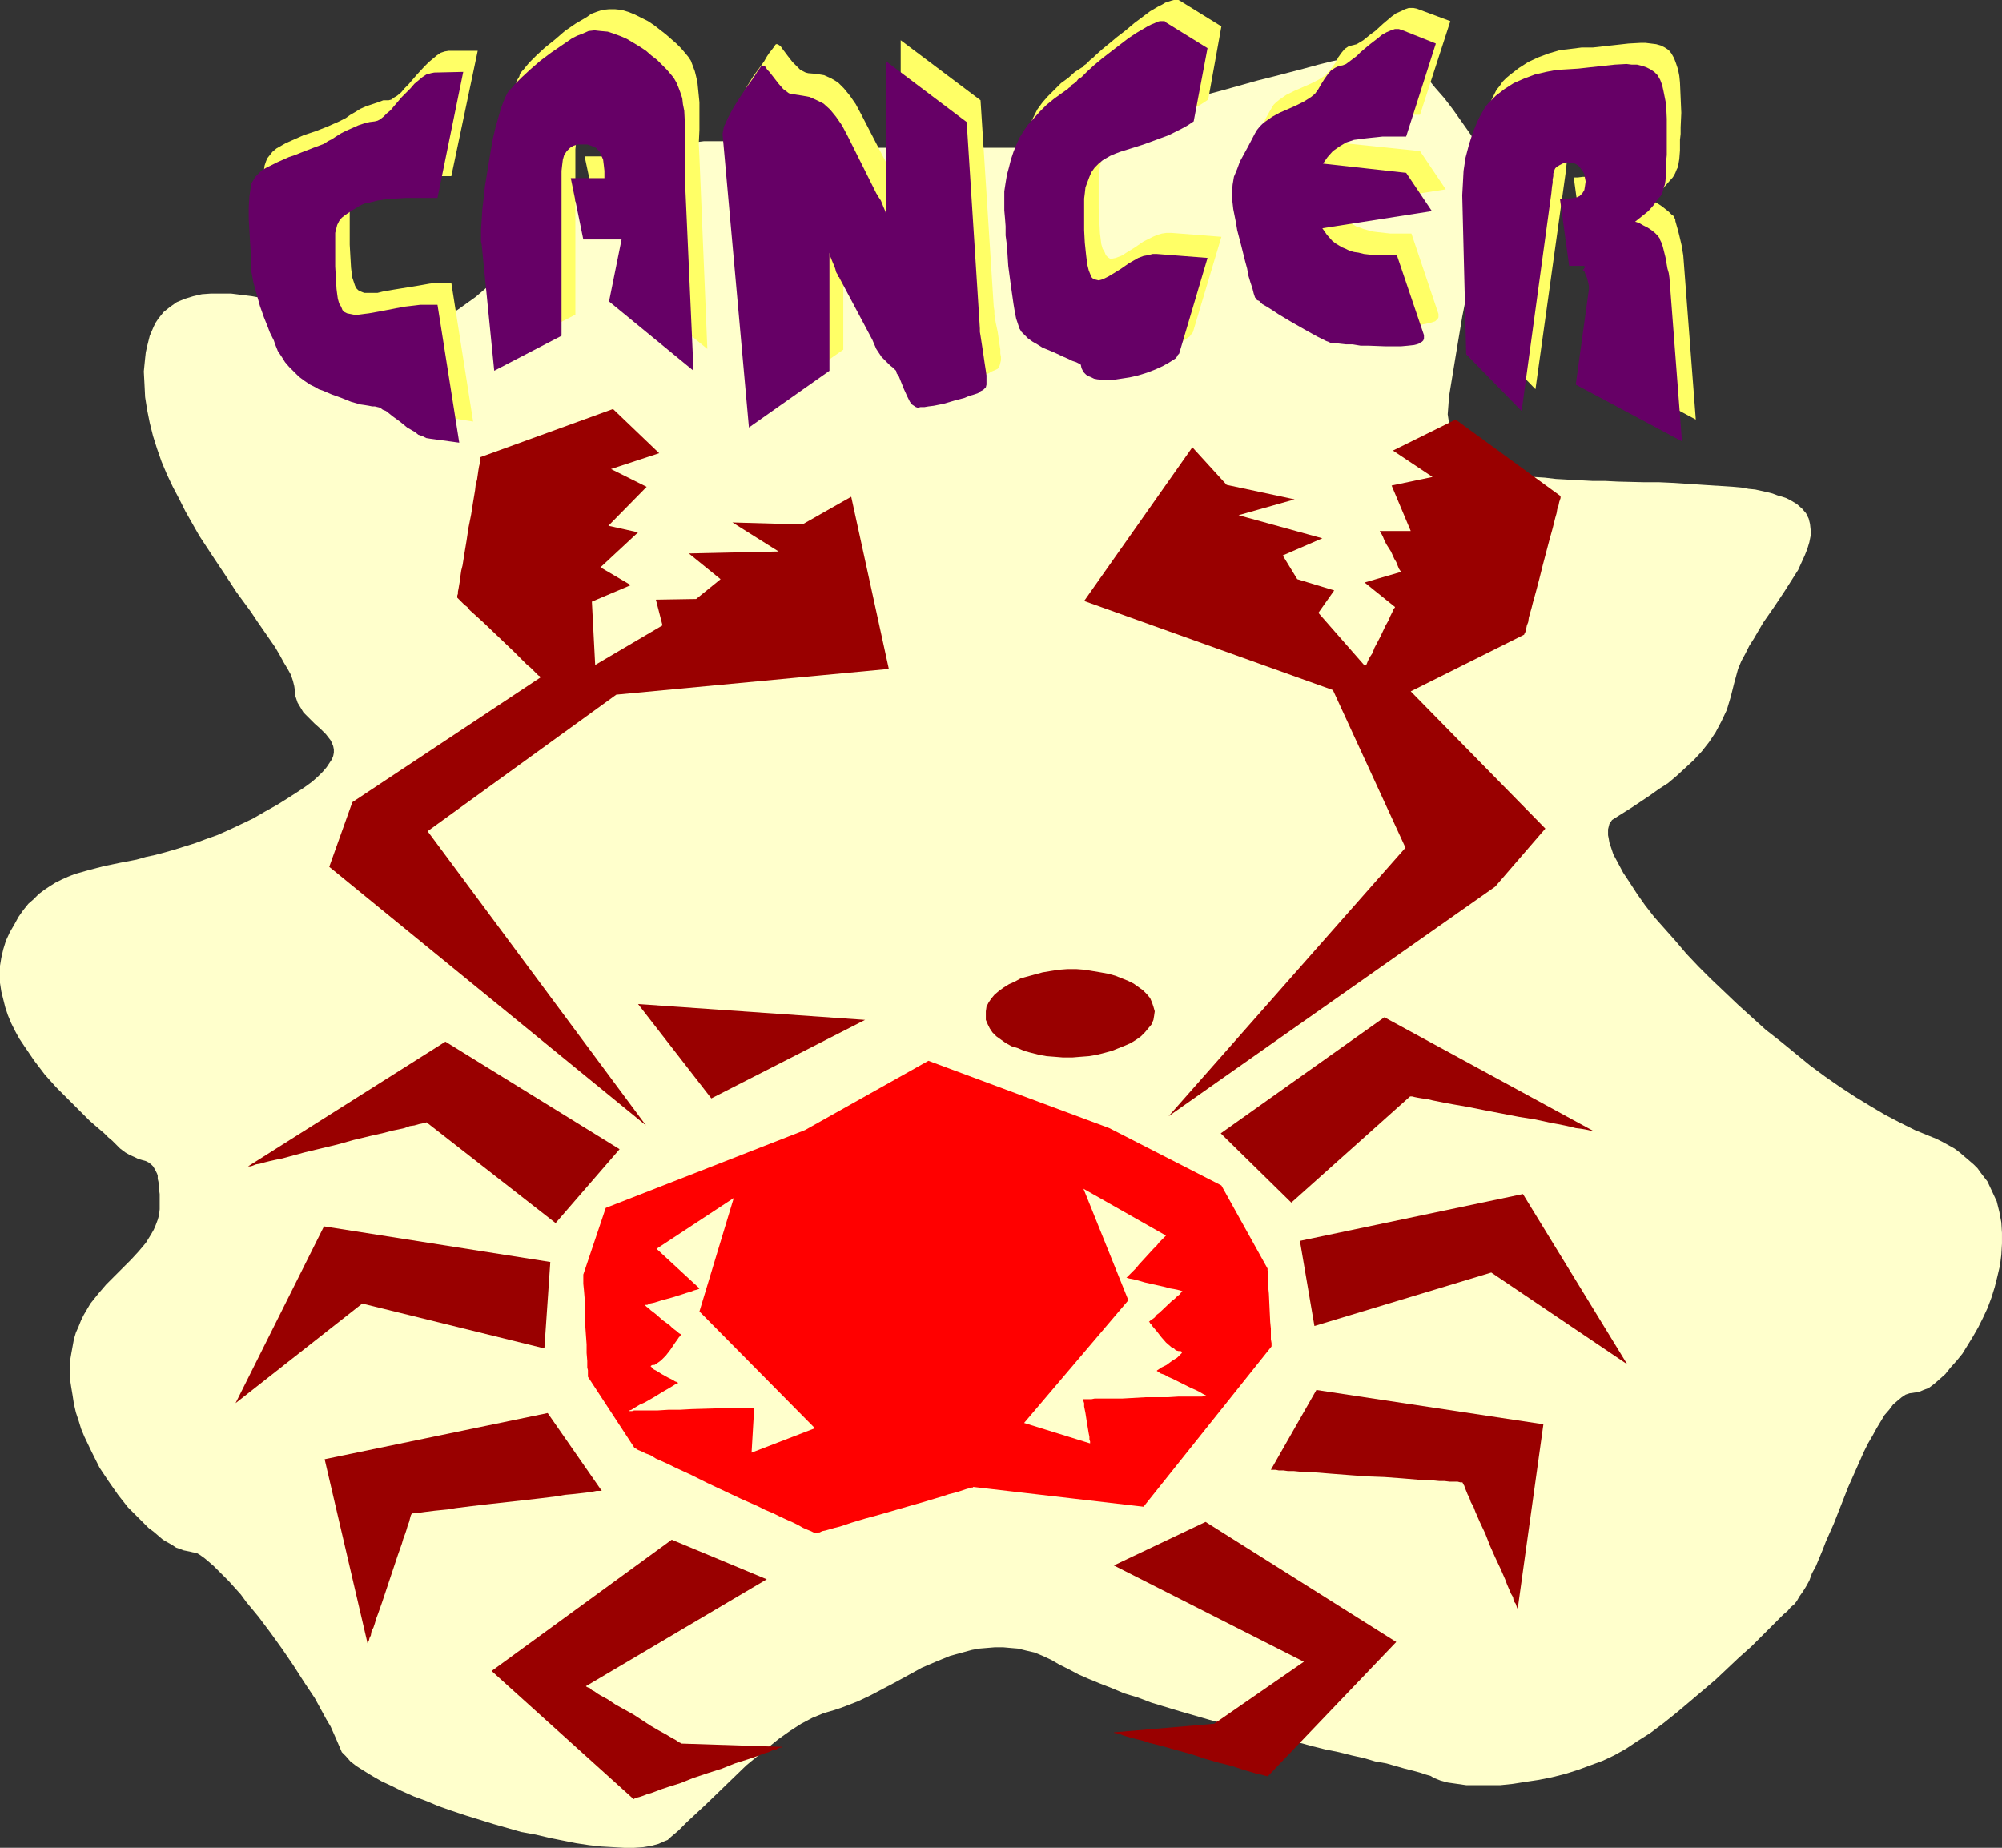
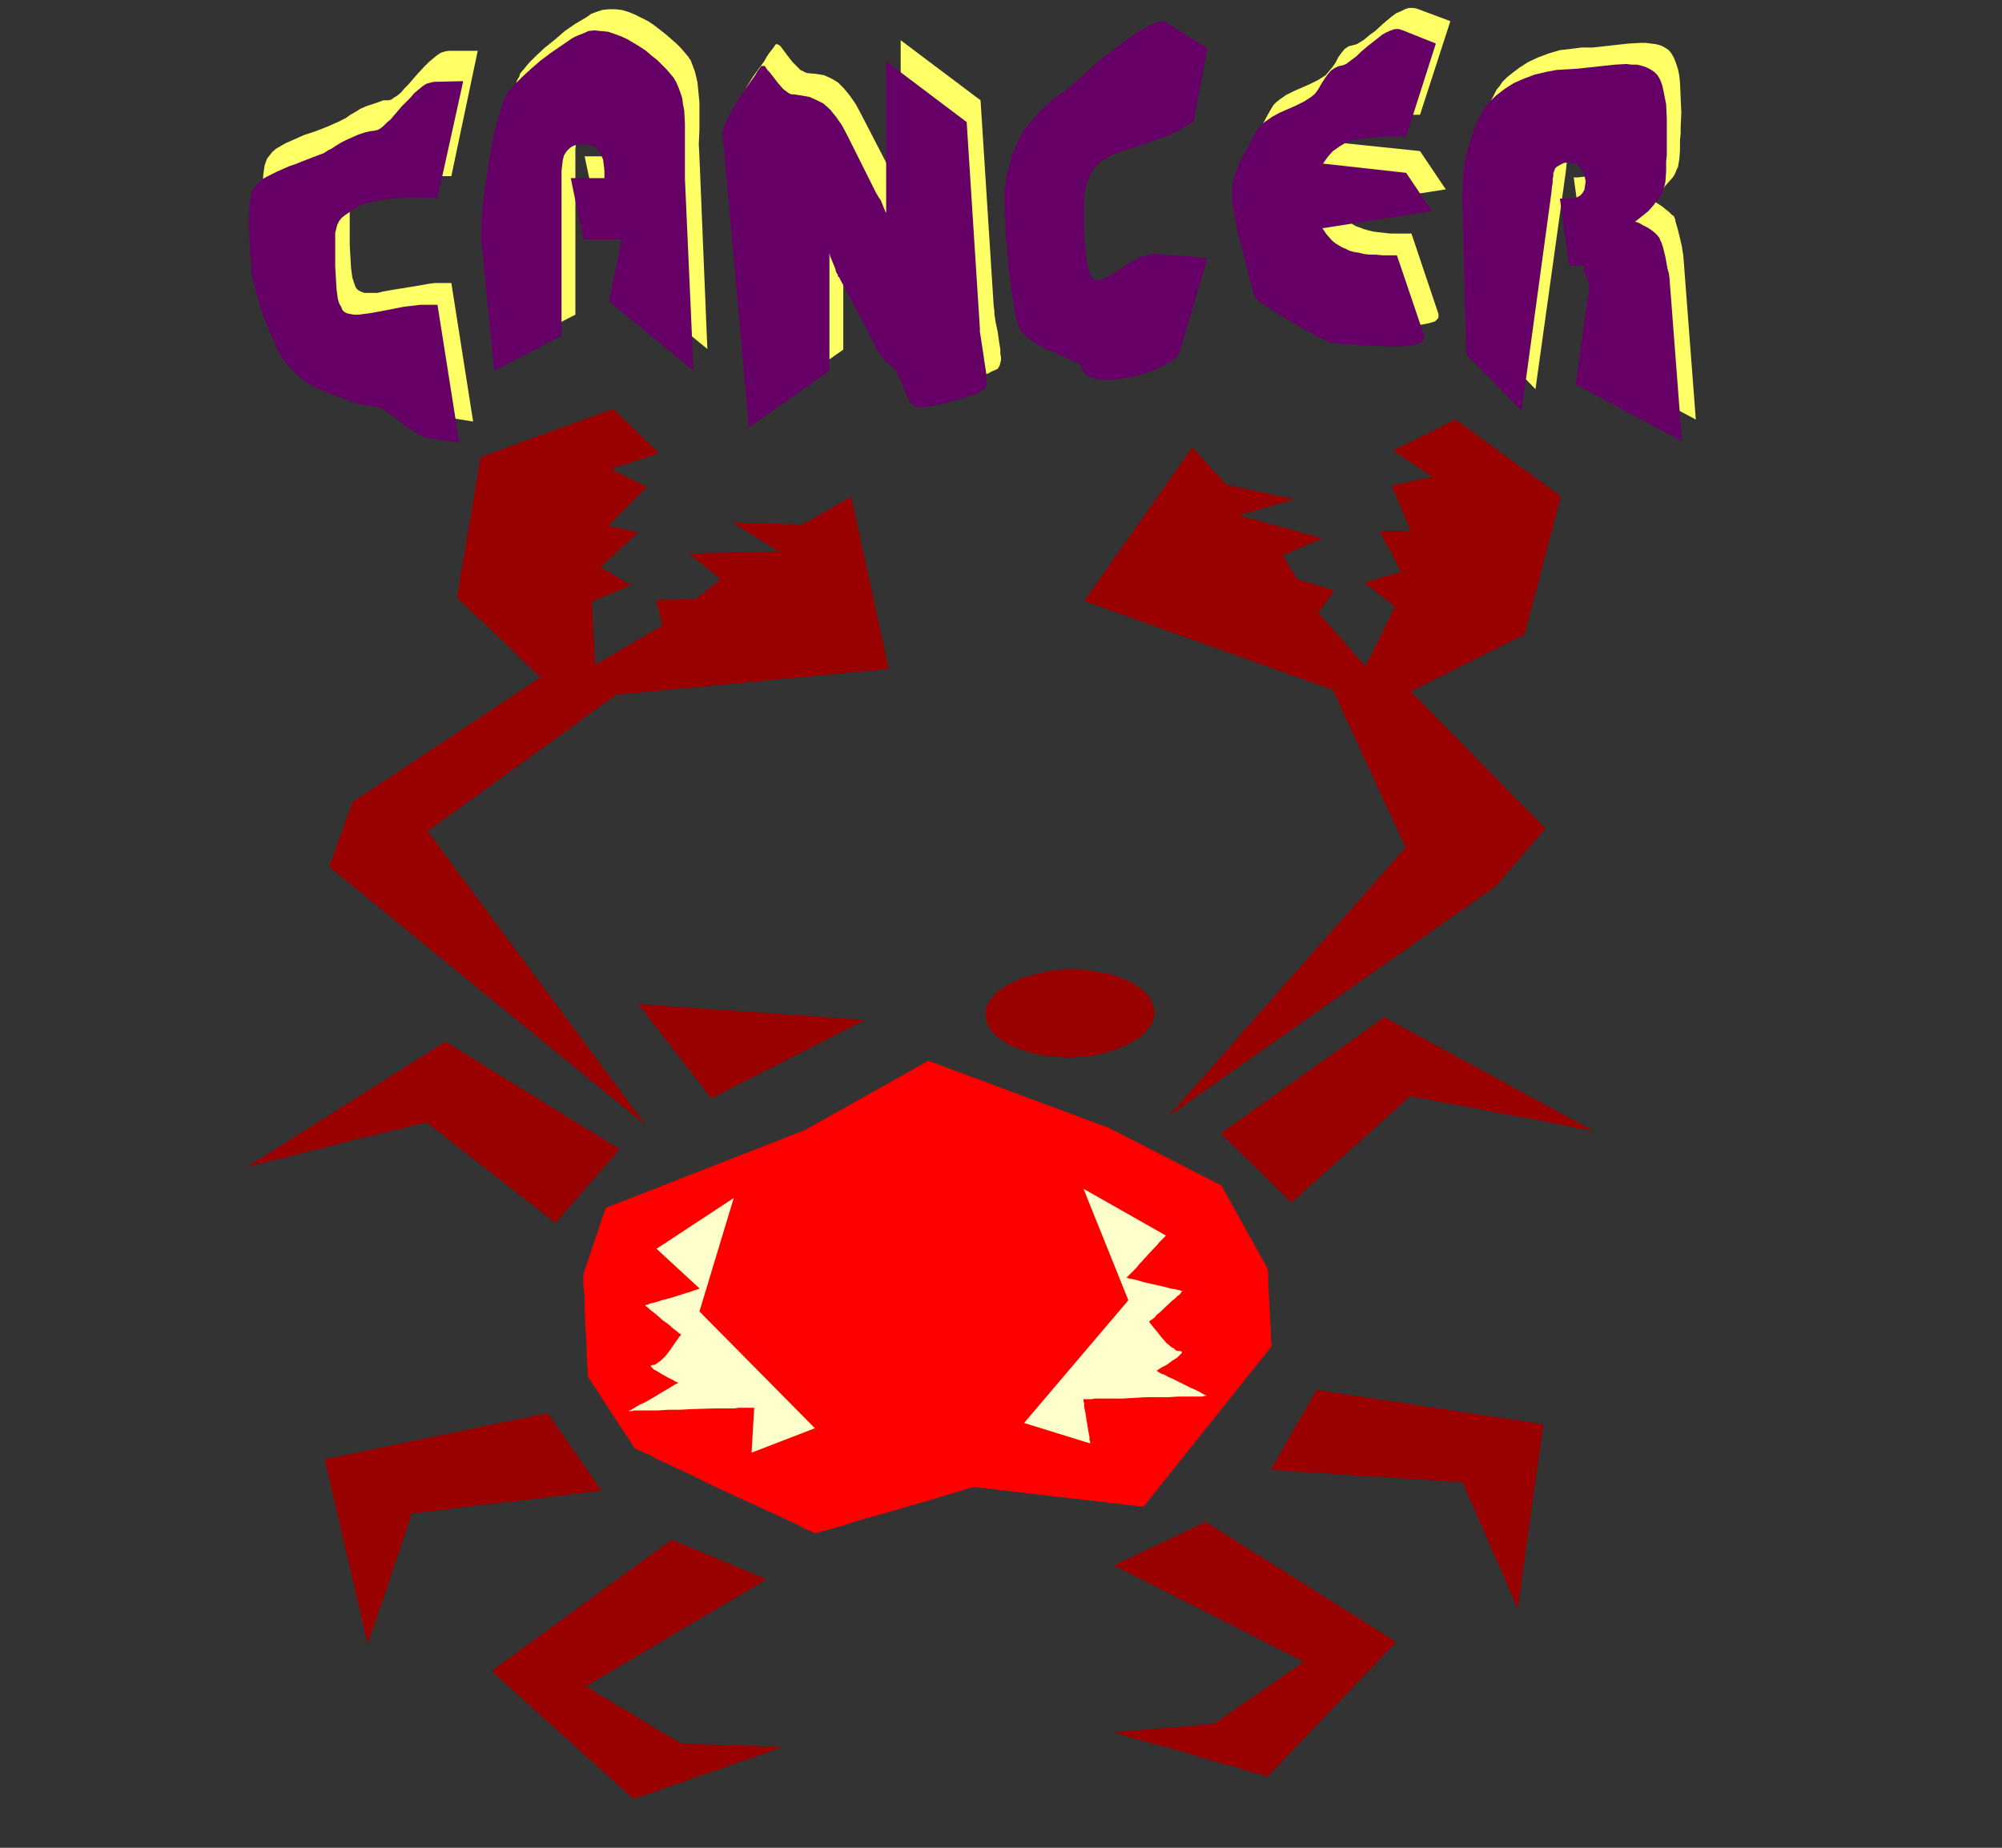
<svg xmlns="http://www.w3.org/2000/svg" xmlns:ns1="http://sodipodi.sourceforge.net/DTD/sodipodi-0.dtd" xmlns:ns2="http://www.inkscape.org/namespaces/inkscape" version="1.0" width="129.724mm" height="119.748mm" id="svg28" ns1:docname="Cancer 07.wmf">
  <rect width="100%" height="100%" fill="#333333" stroke="none" />
  <ns1:namedview id="namedview28" pagecolor="#ffffff" bordercolor="#000000" borderopacity="0.25" ns2:showpageshadow="2" ns2:pageopacity="0.0" ns2:pagecheckerboard="0" ns2:deskcolor="#d1d1d1" ns2:document-units="mm" />
  <defs id="defs1">
    <pattern id="WMFhbasepattern" patternUnits="userSpaceOnUse" width="6" height="6" x="0" y="0" />
  </defs>
-   <path style="fill:#ffffcc;fill-opacity:1;fill-rule:evenodd;stroke:none" d="m 248.379,36.194 h -43.955 -0.808 -0.808 -0.97 l -0.97,-0.162 -2.262,-0.162 -2.586,-0.162 -2.747,-0.162 -2.909,-0.323 -6.141,-0.323 -6.141,-0.323 h -2.909 -2.747 l -2.586,0.323 -2.262,0.162 -0.97,0.323 -0.97,0.162 -0.808,0.323 -0.808,0.323 -1.454,0.808 -1.616,0.808 -1.778,0.808 -1.778,0.969 -4.04,2.101 -4.04,2.424 -4.202,2.424 -3.878,2.585 -1.939,1.293 -1.616,1.293 -1.616,1.454 -1.454,1.293 -1.454,1.616 -1.454,1.616 -1.616,1.777 -1.616,1.777 -1.778,1.939 -1.939,1.939 -1.778,1.939 -2.101,1.939 -2.101,1.777 -2.262,1.939 -2.262,1.616 -2.262,1.616 -2.424,1.454 -2.586,1.293 -2.586,0.969 -2.747,0.808 -1.454,0.162 -1.778,0.162 -1.778,-0.162 -1.939,-0.162 -2.101,-0.323 -2.262,-0.485 -2.262,-0.485 -2.586,-0.646 -2.424,-0.646 -2.586,-0.808 -5.333,-1.454 -5.333,-1.454 -5.494,-1.131 -2.586,-0.485 -2.586,-0.323 -2.586,-0.323 h -2.424 -2.424 l -2.262,0.162 -2.101,0.485 -2.101,0.646 -1.939,0.808 -1.616,1.131 -1.616,1.293 -0.646,0.808 -0.646,0.808 -0.646,0.969 -0.485,0.969 -0.485,1.131 -0.485,1.131 -0.323,1.293 -0.323,1.293 -0.323,1.454 -0.162,1.454 -0.323,3.232 0.162,3.07 0.162,3.232 0.485,3.07 0.646,3.232 0.808,3.232 0.97,3.07 1.131,3.232 1.293,3.07 1.454,3.07 1.616,3.07 1.454,2.908 3.394,5.979 3.717,5.655 3.555,5.332 1.778,2.747 1.778,2.424 1.778,2.424 1.616,2.424 1.454,2.101 1.454,2.101 1.454,2.101 1.131,1.939 0.97,1.777 0.97,1.616 0.808,1.454 0.485,1.454 0.323,1.293 0.162,1.131 v 0.969 l 0.323,0.969 0.323,0.969 0.485,0.808 0.97,1.616 1.454,1.454 1.293,1.293 1.454,1.293 1.293,1.293 1.131,1.454 0.323,0.646 0.323,0.808 0.162,0.808 v 0.808 l -0.162,0.808 -0.323,0.808 -0.646,0.969 -0.646,0.969 -0.97,1.131 -1.131,1.131 -1.454,1.293 -1.778,1.293 -1.939,1.293 -2.262,1.454 -2.586,1.616 -1.454,0.808 -1.454,0.808 -3.07,1.777 -3.07,1.454 -2.747,1.293 -2.909,1.293 -2.747,0.969 -2.586,0.97 -2.586,0.808 -2.586,0.808 -2.262,0.646 -2.424,0.646 -2.262,0.485 -2.262,0.646 -4.202,0.808 -3.878,0.808 -3.717,0.969 -3.394,0.97 -1.616,0.646 -1.454,0.646 -1.616,0.808 -1.293,0.808 -1.454,0.969 -1.293,0.969 -1.293,1.293 -1.293,1.131 -1.293,1.616 -1.131,1.616 -0.97,1.777 -1.131,1.939 -0.97,2.101 -0.646,2.101 -0.485,2.101 L 0,236.556 v 2.101 2.101 l 0.323,2.101 0.485,1.939 0.485,1.939 0.646,1.939 0.808,1.939 0.97,1.939 0.97,1.777 1.293,1.939 2.424,3.555 2.586,3.393 2.747,3.07 2.909,2.908 2.747,2.747 2.586,2.585 1.293,1.131 1.131,0.969 1.131,0.969 0.97,0.969 0.97,0.808 0.646,0.646 1.293,1.293 1.293,0.97 1.131,0.646 1.131,0.485 0.97,0.485 1.778,0.485 0.646,0.323 0.646,0.485 0.485,0.485 0.485,0.808 0.485,0.969 0.162,0.485 v 0.808 l 0.162,0.646 0.162,0.969 v 0.969 l 0.162,1.131 v 1.131 1.293 1.293 l -0.162,1.454 -0.323,1.131 -0.485,1.293 -0.485,1.131 -0.646,1.131 -1.293,2.101 -1.778,2.101 -1.778,1.939 -1.939,1.939 -2.101,2.101 -2.101,2.101 -1.939,2.262 -1.939,2.424 -1.616,2.747 -0.646,1.293 -0.646,1.616 -0.646,1.454 -0.485,1.616 -0.323,1.777 -0.323,1.777 -0.323,1.939 v 2.101 2.101 l 0.323,2.101 0.323,1.939 0.323,2.101 0.485,2.101 0.646,1.939 0.646,2.101 0.808,1.939 1.778,3.716 1.939,3.878 2.262,3.393 2.262,3.232 2.424,3.07 2.586,2.585 2.424,2.424 1.293,0.969 1.131,0.969 1.131,0.969 1.131,0.646 1.131,0.646 0.97,0.646 0.97,0.323 0.808,0.323 0.808,0.162 0.808,0.162 0.646,0.162 0.97,0.162 0.808,0.485 1.131,0.808 0.97,0.808 1.293,1.131 1.131,1.131 1.293,1.293 1.293,1.293 1.454,1.616 1.454,1.616 1.293,1.777 3.07,3.716 2.909,3.878 2.909,4.04 2.747,4.04 2.586,4.04 2.586,3.878 0.97,1.777 0.97,1.777 0.97,1.777 0.97,1.616 0.646,1.454 0.646,1.454 0.485,1.131 0.485,1.131 0.485,1.131 0.97,0.969 1.131,1.293 1.454,1.131 1.778,1.131 2.101,1.293 2.262,1.293 2.424,1.131 2.586,1.293 2.909,1.293 3.07,1.131 3.07,1.293 3.232,1.131 3.394,1.131 6.787,2.101 6.787,1.939 3.555,0.646 3.394,0.808 3.232,0.646 3.232,0.646 3.232,0.485 2.909,0.323 2.909,0.162 2.747,0.162 h 2.424 l 2.262,-0.162 1.939,-0.323 1.778,-0.485 1.454,-0.646 0.808,-0.323 0.485,-0.485 2.101,-1.777 2.101,-2.101 2.262,-2.101 2.424,-2.262 4.848,-4.686 5.01,-4.847 2.747,-2.262 2.586,-2.101 2.586,-2.101 2.747,-1.939 2.747,-1.777 2.747,-1.454 2.747,-1.131 2.747,-0.808 1.454,-0.485 1.293,-0.485 2.909,-1.131 3.07,-1.454 3.07,-1.616 3.07,-1.616 3.232,-1.777 3.232,-1.777 3.394,-1.454 3.555,-1.454 3.555,-0.969 1.778,-0.485 1.778,-0.323 1.939,-0.162 1.939,-0.162 h 1.939 l 1.778,0.162 1.939,0.162 1.939,0.485 2.101,0.485 1.939,0.808 2.101,0.969 1.939,1.131 2.262,1.131 2.424,1.293 2.586,1.131 2.747,1.131 2.909,1.131 3.07,1.293 3.232,0.969 3.394,1.293 6.949,2.101 7.272,2.101 7.272,1.939 7.272,1.777 7.11,1.777 3.555,0.969 3.232,0.808 3.232,0.646 3.232,0.808 2.909,0.646 2.747,0.808 2.747,0.485 2.262,0.646 2.262,0.646 1.939,0.485 1.778,0.485 1.454,0.485 1.131,0.323 0.808,0.485 0.808,0.323 0.808,0.323 1.778,0.485 2.262,0.323 2.262,0.323 h 2.747 2.747 2.909 l 3.07,-0.323 3.07,-0.485 3.232,-0.485 3.232,-0.646 3.232,-0.808 3.07,-0.969 3.07,-1.131 3.07,-1.131 2.747,-1.293 1.454,-0.808 1.454,-0.808 2.909,-1.939 3.07,-1.939 3.232,-2.424 3.232,-2.585 3.07,-2.585 6.464,-5.494 2.909,-2.747 2.909,-2.747 2.909,-2.585 2.424,-2.424 2.424,-2.424 2.101,-2.101 0.97,-0.97 0.97,-0.808 0.808,-0.969 0.808,-0.646 0.646,-0.808 0.646,-1.131 0.808,-1.131 0.808,-1.293 0.808,-1.454 0.646,-1.777 0.97,-1.777 0.808,-1.939 0.808,-1.939 0.808,-2.101 1.939,-4.363 3.555,-9.049 1.939,-4.363 1.939,-4.363 0.97,-1.939 1.131,-1.939 0.97,-1.777 0.97,-1.616 0.97,-1.616 1.131,-1.293 0.97,-1.293 1.131,-0.969 0.97,-0.808 0.97,-0.646 0.97,-0.323 1.131,-0.162 1.131,-0.162 1.131,-0.485 1.293,-0.485 1.293,-0.969 1.293,-1.131 1.454,-1.293 1.293,-1.616 1.454,-1.616 1.454,-1.777 1.293,-2.101 1.293,-2.101 1.293,-2.262 1.131,-2.262 1.131,-2.424 0.97,-2.585 0.808,-2.585 0.646,-2.585 0.646,-2.747 0.323,-2.585 0.162,-2.747 v -2.585 l -0.162,-2.585 -0.485,-2.585 -0.646,-2.585 -1.131,-2.424 -1.131,-2.424 -1.616,-2.101 -0.808,-1.131 -0.97,-0.969 -2.262,-1.939 -1.131,-0.969 -1.293,-0.97 -1.454,-0.808 -1.454,-0.808 -1.616,-0.808 -1.616,-0.646 -3.555,-1.454 -3.555,-1.777 -3.717,-1.939 -3.555,-2.101 -3.717,-2.262 -3.717,-2.424 -3.717,-2.585 -3.717,-2.747 -3.555,-2.908 -3.555,-2.908 -3.717,-2.908 -3.394,-3.07 -3.394,-3.07 -3.394,-3.232 -3.232,-3.07 -3.07,-3.07 -2.909,-3.07 -2.747,-3.232 -2.586,-2.908 -2.586,-2.908 -2.262,-2.908 -1.939,-2.747 -1.778,-2.747 -1.616,-2.424 -1.293,-2.424 -1.131,-2.101 -0.323,-0.969 -0.323,-0.969 -0.323,-0.97 -0.162,-0.969 -0.162,-0.808 v -0.808 -0.646 l 0.162,-0.646 0.162,-0.646 0.323,-0.485 0.323,-0.485 0.485,-0.323 4.363,-2.747 4.363,-2.908 2.262,-1.616 2.262,-1.454 2.101,-1.777 2.101,-1.939 2.101,-1.939 1.939,-2.101 1.778,-2.262 1.616,-2.424 1.454,-2.747 1.293,-2.747 0.97,-3.232 0.808,-3.232 0.485,-1.777 0.485,-1.777 0.808,-1.939 0.97,-1.777 0.97,-1.939 1.131,-1.777 2.262,-3.878 2.586,-3.716 2.586,-3.878 2.262,-3.555 1.131,-1.777 0.808,-1.777 0.808,-1.777 0.646,-1.616 0.485,-1.616 0.323,-1.616 v -1.454 l -0.162,-1.454 -0.323,-1.293 -0.646,-1.293 -0.97,-1.131 -1.293,-1.131 -1.616,-0.969 -0.97,-0.485 -0.97,-0.323 -1.131,-0.323 -1.293,-0.485 -1.293,-0.323 -1.454,-0.323 -1.454,-0.323 -1.616,-0.162 -1.778,-0.323 -1.778,-0.162 -7.434,-0.485 -7.272,-0.485 -3.555,-0.162 h -3.555 l -6.626,-0.162 -3.232,-0.162 h -3.07 l -3.07,-0.162 -2.909,-0.162 -2.909,-0.162 -2.747,-0.323 -2.586,-0.162 -2.424,-0.323 -2.424,-0.323 -2.101,-0.485 -2.101,-0.646 -1.939,-0.485 -1.778,-0.808 -1.616,-0.808 -1.454,-0.969 -1.293,-0.969 -1.131,-1.293 -0.97,-1.293 -0.808,-1.454 -0.485,-1.616 -0.323,-1.777 -0.323,-2.101 0.162,-2.101 0.162,-2.262 1.616,-9.856 1.616,-9.695 0.97,-4.847 0.97,-4.524 0.808,-4.363 0.97,-4.04 0.808,-3.878 0.323,-1.777 0.485,-1.777 0.323,-1.616 0.323,-1.454 0.323,-1.293 0.323,-1.293 0.323,-1.131 0.162,-0.969 0.162,-0.969 0.162,-0.646 0.162,-0.646 0.162,-0.323 v -0.323 -0.162 0 l -0.162,-0.162 -0.323,-0.485 -0.323,-0.485 -0.323,-0.646 -0.646,-0.808 -0.485,-0.808 -0.646,-1.131 -0.808,-0.969 -0.646,-1.131 -1.778,-2.585 -1.939,-2.747 -1.939,-2.747 -2.101,-2.747 -2.262,-2.585 -2.101,-2.585 -2.101,-2.101 -0.97,-1.131 -0.97,-0.808 -0.97,-0.808 -0.97,-0.646 -0.808,-0.485 -0.808,-0.485 -0.808,-0.323 h -0.808 -0.323 -0.485 l -0.646,0.162 -0.808,0.162 -0.808,0.162 -0.808,0.162 -0.97,0.162 -1.131,0.162 -2.424,0.646 -2.747,0.646 -2.909,0.646 -3.232,0.808 -3.555,0.969 -3.717,0.969 -3.717,0.969 -3.878,0.969 -8.08,2.262 -8.403,2.262 -8.08,2.101 -4.04,1.131 -3.878,1.131 -3.717,0.969 -3.555,0.969 -3.394,0.969 -3.07,0.969 -2.909,0.808 -2.586,0.808 -1.293,0.162 -0.97,0.323 -0.97,0.323 -0.97,0.323 -0.808,0.162 -0.808,0.162 -0.646,0.323 -0.485,0.162 h -0.323 l -0.323,0.162 h -0.162 z" id="path1" />
  <path style="fill:#ffff66;fill-opacity:1;fill-rule:evenodd;stroke:none" d="m 362.63,81.437 -1.131,-38.941 0.162,-2.908 0.323,-3.07 0.485,-3.232 0.646,-3.07 0.97,-2.908 1.131,-2.747 0.646,-1.293 0.646,-1.293 0.808,-0.969 0.646,-0.969 0.97,-0.969 0.97,-0.808 2.101,-1.616 2.262,-1.454 2.424,-1.131 2.586,-0.969 2.747,-0.808 2.747,-0.323 2.586,-0.323 h 2.747 l 2.909,-0.323 2.909,-0.323 2.909,-0.323 2.909,-0.162 h 1.293 l 1.293,0.162 1.293,0.162 1.131,0.323 0.97,0.485 0.97,0.646 0.646,0.808 0.646,1.131 0.485,1.293 0.485,1.454 0.323,1.616 0.162,1.616 0.162,3.716 0.162,3.716 -0.162,3.555 v 1.616 l -0.162,1.454 v 1.454 1.131 l -0.162,2.101 -0.162,0.969 -0.162,0.969 -0.323,0.646 -0.323,0.808 -0.323,0.646 -0.323,0.485 -1.293,1.454 -1.293,1.454 -1.454,1.454 -1.778,1.131 1.131,0.323 1.131,0.646 0.97,0.646 0.808,0.646 0.808,0.646 0.646,0.646 0.646,0.485 0.162,0.485 0.162,0.323 v 0.323 l 0.323,1.131 0.323,1.131 0.323,1.293 0.646,2.747 0.162,1.131 0.162,0.969 3.07,40.234 -26.018,-13.896 3.394,-23.268 v -0.808 l -0.162,-0.646 -0.323,-1.454 -0.323,-0.646 -0.162,-0.485 -0.323,-0.323 -0.162,-0.323 v -0.162 l 0.162,-0.162 0.162,-0.162 0.162,-0.162 0.162,-0.162 -0.162,-0.162 h -0.323 -0.808 -2.909 l -2.262,-16.481 h 0.97 l 1.293,-0.162 h 1.131 l 0.97,-0.323 0.646,-0.162 0.485,-0.646 0.485,-0.808 0.323,-1.131 0.162,-1.131 -0.162,-0.808 -0.323,-0.808 -0.323,-0.808 -0.323,-0.646 -0.323,-0.485 -0.485,-0.162 -0.646,-0.485 -0.808,-0.323 h -1.131 l -0.97,0.162 -0.97,0.323 -0.808,0.646 -0.162,0.323 -0.162,0.323 -0.162,0.323 -0.162,0.646 v 0.646 l -0.162,0.808 -0.162,1.616 -0.162,1.616 -7.434,53.322 z" id="path2" />
  <path style="fill:#ffff66;fill-opacity:1;fill-rule:evenodd;stroke:none" d="m 347.763,28.115 h -4.04 v 0.162 h -1.616 -1.616 l -1.454,0.162 -1.454,0.162 -1.293,0.323 -1.131,0.162 -1.131,0.323 -0.808,0.323 -1.616,0.808 -1.616,1.293 -1.293,1.293 -1.131,1.777 20.2,2.101 6.302,9.372 -26.826,4.201 1.131,1.616 1.293,1.454 0.808,0.646 0.808,0.646 0.808,0.485 0.97,0.323 0.808,0.323 1.131,0.323 1.293,0.323 1.293,0.162 1.454,0.162 1.454,0.162 h 3.232 1.939 l 6.626,19.713 v 0.485 0.323 l -0.162,0.323 -0.323,0.323 -0.323,0.323 -0.485,0.162 -0.485,0.162 -0.646,0.162 -1.616,0.323 -1.616,0.162 h -1.778 -2.101 l -4.04,-0.162 -1.939,-0.162 -1.939,-0.162 -1.778,-0.162 -1.454,-0.162 h -1.131 l -0.485,-0.162 h -0.323 -0.323 l -0.485,-0.162 -0.485,-0.162 -0.97,-0.485 -1.293,-0.646 -1.454,-0.808 -1.616,-0.808 -3.232,-1.939 -3.232,-1.939 -1.454,-0.969 -1.454,-0.969 -0.97,-0.646 -0.97,-0.646 -0.323,-0.323 -0.323,-0.162 -0.162,-0.323 v -0.162 l -0.485,-0.969 -0.323,-1.293 -0.485,-1.454 -0.323,-1.616 -0.485,-1.777 -0.485,-1.777 -0.97,-3.878 -0.808,-3.716 -0.485,-1.939 -0.323,-1.616 -0.323,-1.616 -0.162,-1.454 -0.162,-1.293 v -1.131 l 0.162,-1.939 0.485,-2.101 0.646,-1.939 0.808,-1.777 0.97,-1.777 0.97,-1.777 0.808,-1.616 0.97,-1.777 0.485,-0.808 0.485,-0.808 0.646,-0.646 0.808,-0.646 1.616,-1.131 1.939,-0.969 4.04,-1.777 1.939,-0.969 1.778,-1.131 0.808,-0.969 0.808,-0.969 0.808,-1.131 0.646,-1.293 0.808,-1.131 0.808,-0.969 0.485,-0.323 0.485,-0.323 0.646,-0.162 0.646,-0.162 0.646,-0.162 0.808,-0.485 0.808,-0.485 1.778,-1.454 1.131,-0.808 1.939,-1.777 2.101,-1.777 1.131,-0.808 1.131,-0.485 0.97,-0.485 0.97,-0.323 h 1.131 l 0.808,0.162 8.242,3.07 z" id="path3" />
-   <path style="fill:#ffff66;fill-opacity:1;fill-rule:evenodd;stroke:none" d="m 295.889,24.399 -1.454,0.969 -1.616,0.969 -3.07,1.454 -3.07,1.131 -3.232,1.131 -2.909,0.969 -2.747,0.808 -1.293,0.485 -1.131,0.485 -0.97,0.485 -0.97,0.646 -0.97,0.969 -0.97,0.969 -0.646,0.969 -0.646,1.293 -0.485,1.131 -0.323,1.454 -0.162,1.293 -0.162,1.454 v 2.101 1.293 1.293 2.908 l 0.162,3.07 0.162,3.07 0.162,1.293 0.162,1.293 0.323,1.131 0.485,0.808 0.323,0.808 0.485,0.485 0.485,0.323 h 0.646 l 0.808,-0.162 0.808,-0.323 0.808,-0.323 0.97,-0.646 2.101,-1.293 2.101,-1.454 2.262,-1.131 1.131,-0.485 1.131,-0.323 1.131,-0.162 h 1.131 l 12.282,0.969 -6.949,23.268 -0.162,0.323 -0.323,0.323 -0.323,0.485 -0.485,0.323 -1.293,0.969 -1.454,0.646 -1.778,0.808 -1.939,0.808 -2.101,0.646 -2.101,0.485 -2.262,0.323 -1.939,0.323 h -1.939 l -1.778,-0.162 -0.808,-0.162 -0.808,-0.323 -0.646,-0.323 -0.485,-0.323 -0.485,-0.485 -0.485,-0.485 -0.162,-0.646 -0.162,-0.646 -0.162,-0.323 -0.485,-0.162 -0.646,-0.323 -0.808,-0.323 -0.97,-0.323 -1.131,-0.646 -2.586,-0.969 -2.586,-1.293 -1.293,-0.646 -1.131,-0.808 -1.131,-0.646 -0.808,-0.808 -0.808,-0.808 -0.485,-0.969 -0.162,-0.485 -0.323,-0.485 -0.323,-1.454 -0.323,-1.616 -0.323,-1.939 -0.485,-2.101 -0.162,-2.262 -0.646,-5.009 -0.485,-4.847 -0.162,-2.424 -0.162,-2.262 -0.162,-2.101 v -1.939 l -0.162,-1.454 V 43.466 l 0.162,-1.939 0.162,-1.939 0.485,-1.939 0.485,-1.939 0.485,-1.939 0.646,-1.939 0.646,-1.777 0.808,-1.616 0.808,-1.616 1.293,-1.777 1.293,-1.454 1.616,-1.616 1.616,-1.616 1.778,-1.293 1.616,-1.454 1.778,-1.131 h 0.162 l 0.162,-0.162 0.162,-0.323 0.485,-0.323 0.485,-0.485 0.485,-0.485 0.646,-0.485 0.646,-0.646 1.616,-1.454 1.778,-1.454 1.939,-1.616 2.101,-1.616 2.101,-1.777 1.939,-1.454 1.939,-1.454 1.939,-1.131 0.97,-0.485 0.808,-0.485 1.454,-0.485 L 287.486,0 h 0.646 0.485 l 0.323,0.162 10.181,6.302 z" id="path4" />
  <path style="fill:#ffff66;fill-opacity:1;fill-rule:evenodd;stroke:none" d="M 186.809,99.373 180.507,27.469 v -0.646 l 0.323,-0.969 0.323,-0.969 0.485,-1.293 0.646,-1.131 0.646,-1.293 1.616,-2.585 1.778,-2.424 0.808,-1.131 0.646,-1.131 0.646,-0.969 0.646,-0.808 0.485,-0.646 0.323,-0.485 0.162,-0.162 h 0.323 l 0.323,0.162 0.485,0.323 0.323,0.485 0.485,0.646 0.97,1.293 1.131,1.454 1.293,1.293 0.646,0.646 0.646,0.323 0.646,0.323 0.646,0.162 1.939,0.162 1.939,0.323 1.778,0.808 1.616,0.969 1.454,1.454 1.454,1.777 1.454,2.101 1.293,2.424 7.272,14.058 0.323,0.485 0.162,0.323 0.323,0.485 0.162,0.646 0.323,0.646 0.485,0.969 0.323,0.969 0.162,0.162 0.162,0.162 V 47.02 9.856 l 19.554,14.704 3.232,50.575 0.162,0.969 v 0.808 l 0.323,2.101 0.485,2.262 0.323,2.262 0.323,2.101 v 0.969 l 0.162,0.808 v 0.808 l -0.162,0.646 -0.162,0.646 -0.162,0.323 -0.323,0.485 -0.646,0.323 -0.808,0.323 -0.808,0.485 -1.131,0.323 -1.131,0.323 -2.586,0.808 -2.586,0.646 -2.586,0.485 -1.131,0.162 -0.97,0.162 h -0.97 l -0.808,0.162 -0.485,-0.162 -0.485,-0.162 -0.485,-0.485 -0.323,-0.646 -0.485,-0.646 -0.323,-0.646 -0.646,-1.616 -0.808,-1.777 -0.646,-1.616 -0.323,-0.646 -0.323,-0.646 -0.323,-0.485 -0.323,-0.323 -0.646,-0.485 -0.646,-0.485 -0.808,-0.808 -0.646,-0.808 -0.646,-0.969 -0.646,-0.969 -0.646,-1.131 -0.485,-1.131 -8.08,-15.35 v 0 0 l -0.162,-0.323 -0.162,-0.162 -0.162,-0.323 -0.162,-0.485 -0.162,-0.485 -0.162,-0.646 -0.808,-1.939 -0.323,-0.808 -0.323,-0.646 v 28.923 z" id="path5" />
  <path style="fill:#ffff66;fill-opacity:1;fill-rule:evenodd;stroke:none" d="m 124.593,85.477 -3.232,-30.862 v -0.808 l -0.162,-0.808 v -2.101 l 0.162,-2.424 0.162,-2.585 0.323,-2.747 0.323,-2.908 0.97,-5.979 0.485,-2.908 0.485,-2.747 0.646,-2.747 0.646,-2.262 0.646,-2.262 0.646,-1.777 0.485,-0.808 0.162,-0.646 0.485,-0.646 0.323,-0.323 0.646,-0.808 0.808,-0.969 0.808,-0.808 0.97,-0.969 2.101,-1.939 2.424,-1.939 2.424,-2.101 2.586,-1.777 2.747,-1.616 1.131,-0.808 1.293,-0.485 1.454,-0.485 1.616,-0.162 h 1.454 l 1.616,0.162 1.616,0.485 1.616,0.646 1.616,0.808 1.616,0.808 1.454,0.969 1.454,1.131 1.454,1.131 1.293,1.131 1.293,1.131 1.131,1.131 0.97,1.131 0.808,0.969 0.646,0.969 0.485,1.293 0.485,1.293 0.323,1.293 0.323,1.454 0.162,1.616 0.323,3.232 v 6.786 l -0.162,3.393 0.162,3.232 1.939,47.02 -20.685,-16.966 3.07,-15.027 h -9.211 l -3.232,-15.189 h 8.403 v -1.777 l -0.162,-1.454 -0.323,-1.293 -0.323,-1.131 -0.646,-0.969 -0.808,-0.808 -0.97,-0.485 -1.131,-0.323 h -1.131 -1.131 l -0.97,0.323 -0.808,0.485 -0.808,0.808 -0.646,0.969 -0.485,1.131 -0.162,1.293 -0.162,1.454 v 40.557 z" id="path6" />
  <path style="fill:#ffff66;fill-opacity:1;fill-rule:evenodd;stroke:none" d="m 110.534,43.142 h -2.909 -2.262 l -4.848,0.162 -2.424,0.323 -2.262,0.162 -1.939,0.485 -0.808,0.323 -0.808,0.162 -0.646,0.323 -0.646,0.323 -0.97,0.646 -0.97,0.808 -0.97,0.485 -0.808,0.646 -0.646,0.808 -0.485,0.969 -0.162,0.646 -0.162,0.646 -0.162,0.808 v 0.808 1.939 1.293 4.04 l 0.162,2.908 0.162,2.747 0.162,1.293 0.162,1.131 0.323,0.969 0.323,0.969 0.323,0.646 0.485,0.485 0.646,0.323 0.808,0.323 h 0.97 1.131 1.131 l 1.293,-0.323 2.747,-0.485 5.979,-0.969 2.747,-0.485 1.293,-0.162 h 1.131 2.909 l 5.333,33.932 -6.949,-1.131 -0.97,-0.162 -0.97,-0.323 -0.97,-0.485 -0.808,-0.485 -1.939,-1.293 -1.778,-1.454 -1.778,-1.293 -1.778,-1.131 -0.646,-0.485 -0.808,-0.323 -0.646,-0.323 h -0.646 l -0.646,-0.162 H 93.728 L 92.758,93.879 91.789,93.718 89.526,93.071 84.678,91.294 82.578,90.324 81.608,90.001 80.8,89.678 79.992,89.193 79.507,88.87 78.053,87.901 76.76,86.931 75.467,85.8 74.336,84.669 73.366,83.376 72.397,82.084 71.589,80.629 70.781,79.014 l -0.323,-0.808 -0.485,-0.969 -0.485,-1.131 -0.485,-1.131 -0.97,-2.585 -0.97,-2.747 -0.808,-2.908 -0.646,-2.747 -0.485,-2.585 -0.162,-1.293 v -1.131 -1.131 l -0.162,-1.131 v -2.747 l -0.323,-5.655 -0.162,-2.747 0.162,-2.747 0.162,-1.131 0.162,-1.131 0.323,-0.969 0.323,-0.808 0.646,-0.808 0.646,-0.808 0.97,-0.808 1.131,-0.646 1.131,-0.646 1.454,-0.646 2.909,-1.293 2.909,-0.969 2.909,-1.131 1.454,-0.646 1.131,-0.485 0.97,-0.485 0.97,-0.485 1.131,-0.808 1.131,-0.646 1.293,-0.808 1.454,-0.646 1.454,-0.485 1.454,-0.485 1.293,-0.485 h 1.293 l 0.646,-0.162 0.646,-0.485 0.808,-0.485 0.97,-0.808 0.808,-0.969 0.97,-0.969 1.939,-2.262 1.939,-2.101 1.131,-1.131 0.97,-0.808 0.97,-0.808 0.97,-0.646 0.97,-0.323 0.97,-0.162 h 7.11 z" id="path7" />
  <path style="fill:#ff0000;fill-opacity:1;fill-rule:evenodd;stroke:none" d="m 197.152,276.79 -48.803,19.067 -5.494,16.32 v 0.646 0.485 1.131 l 0.162,1.616 0.162,1.939 v 2.101 l 0.162,4.686 0.323,4.524 v 2.101 l 0.162,1.939 v 1.616 l 0.162,0.646 v 0.485 0.485 0.646 l 11.312,17.289 v 0.162 l 0.485,0.162 0.485,0.323 0.808,0.323 0.97,0.485 1.293,0.485 1.293,0.808 1.454,0.646 1.778,0.808 1.616,0.808 1.778,0.808 2.101,0.969 3.878,1.939 8.242,3.878 4.04,1.777 1.939,0.969 1.939,0.808 1.616,0.808 1.778,0.808 1.454,0.646 1.293,0.646 1.131,0.646 1.131,0.485 0.808,0.323 0.646,0.323 0.323,0.162 h 0.162 0.162 l 0.323,-0.162 h 0.485 l 0.646,-0.323 0.808,-0.162 1.131,-0.323 1.131,-0.323 1.293,-0.323 1.454,-0.485 1.454,-0.485 3.232,-0.969 3.555,-0.969 7.272,-2.101 3.394,-0.969 3.232,-0.969 1.616,-0.485 1.454,-0.485 1.293,-0.323 1.131,-0.323 0.97,-0.323 0.97,-0.323 0.646,-0.162 0.485,-0.162 h 0.323 l 0.162,-0.162 41.693,4.847 31.35,-39.264 v -0.808 l -0.162,-0.969 v -1.131 -1.454 l -0.162,-1.616 -0.162,-3.393 -0.162,-3.555 -0.162,-1.616 v -1.454 -1.293 -0.808 l -0.162,-0.485 v -0.485 l -11.312,-20.359 -27.472,-14.058 -44.278,-16.481 z" id="path8" />
  <path style="fill:#990000;fill-opacity:1;fill-rule:evenodd;stroke:none" d="M 151.742,281.476 109.08,255.138 60.762,285.677 h 0.162 0.485 l 0.485,-0.162 0.808,-0.323 0.97,-0.162 1.131,-0.323 1.293,-0.323 1.454,-0.323 1.616,-0.323 1.778,-0.485 3.555,-0.969 4.04,-0.97 4.04,-0.969 4.04,-1.131 4.04,-0.969 3.555,-0.808 1.778,-0.485 1.616,-0.323 1.454,-0.323 1.293,-0.485 1.131,-0.162 1.131,-0.323 0.808,-0.162 0.485,-0.162 h 0.485 v -0.162 l 31.674,24.722 z" id="path9" />
-   <path style="fill:#990000;fill-opacity:1;fill-rule:evenodd;stroke:none" d="M 134.774,309.106 79.346,300.381 57.691,343.685 88.718,319.286 133.32,330.273 Z" id="path10" />
  <path style="fill:#990000;fill-opacity:1;fill-rule:evenodd;stroke:none" d="m 134.128,346.108 -54.621,11.311 10.504,45.081 h 0.162 v -0.323 l 0.162,-0.323 0.162,-0.646 0.323,-0.646 0.162,-0.969 0.485,-0.969 0.323,-0.969 0.323,-1.131 0.485,-1.293 0.97,-2.747 0.97,-2.908 0.97,-2.908 0.97,-2.908 0.97,-2.908 0.97,-2.747 0.323,-1.131 0.485,-1.293 0.323,-0.969 0.323,-1.131 0.323,-0.808 0.162,-0.646 0.162,-0.646 0.162,-0.485 0.162,-0.162 v -0.162 h 0.162 0.323 l 0.646,-0.162 h 0.808 l 1.131,-0.162 1.293,-0.162 1.293,-0.162 1.616,-0.162 1.616,-0.162 1.939,-0.323 3.878,-0.485 4.202,-0.485 4.363,-0.485 4.363,-0.485 4.202,-0.485 3.878,-0.485 1.778,-0.323 1.778,-0.162 1.454,-0.162 1.454,-0.162 1.293,-0.162 0.97,-0.162 0.808,-0.162 h 0.646 0.485 0.162 z" id="path11" />
  <path style="fill:#990000;fill-opacity:1;fill-rule:evenodd;stroke:none" d="m 164.509,377.132 -44.117,32.155 34.744,31.347 h 0.162 l 0.162,-0.162 0.485,-0.162 0.646,-0.162 0.97,-0.323 0.808,-0.323 1.131,-0.323 1.293,-0.485 1.293,-0.485 1.454,-0.485 3.07,-0.969 3.232,-1.293 3.394,-1.131 3.555,-1.131 3.232,-1.293 3.07,-0.969 1.454,-0.485 1.293,-0.485 1.293,-0.485 1.131,-0.323 0.97,-0.485 0.808,-0.162 0.646,-0.323 0.485,-0.162 h 0.323 l 0.162,-0.162 -24.886,-0.808 v -0.162 h -0.162 l -0.323,-0.162 -0.485,-0.323 -0.485,-0.323 -0.646,-0.323 -0.808,-0.485 -0.808,-0.485 -1.778,-0.969 -1.939,-1.131 -4.202,-2.747 -4.363,-2.424 -1.939,-1.293 -1.778,-0.969 -0.808,-0.485 -0.646,-0.485 -0.646,-0.323 -0.485,-0.485 -0.485,-0.162 -0.323,-0.162 -0.162,-0.162 v 0 l 44.278,-26.176 z" id="path12" />
  <path style="fill:#990000;fill-opacity:1;fill-rule:evenodd;stroke:none" d="m 298.96,277.598 40.077,-28.438 51.066,27.792 h -0.162 -0.323 l -0.646,-0.162 -0.808,-0.162 -0.97,-0.162 -1.293,-0.162 -1.293,-0.323 -1.454,-0.323 -1.616,-0.323 -1.778,-0.323 -3.717,-0.808 -4.04,-0.646 -4.202,-0.808 -4.202,-0.808 -4.04,-0.808 -3.717,-0.646 -1.778,-0.323 -1.616,-0.323 -1.616,-0.323 -1.293,-0.323 -1.293,-0.162 -0.97,-0.162 -0.808,-0.162 -0.646,-0.162 h -0.323 -0.162 l -29.088,26.015 z" id="path13" />
-   <path style="fill:#990000;fill-opacity:1;fill-rule:evenodd;stroke:none" d="m 318.352,303.936 54.621,-11.472 25.533,41.688 -33.29,-22.46 -43.309,13.088 z" id="path14" />
  <path style="fill:#990000;fill-opacity:1;fill-rule:evenodd;stroke:none" d="m 322.392,340.453 55.59,8.402 -6.302,45.243 v 0 l -0.162,-0.323 -0.162,-0.485 -0.162,-0.485 -0.485,-0.646 -0.162,-0.97 -0.485,-0.808 -0.485,-1.131 -0.485,-1.131 -0.485,-1.293 -1.131,-2.585 -1.293,-2.747 -1.293,-2.908 -1.131,-2.908 -1.293,-2.747 -1.131,-2.585 -0.485,-1.293 -0.646,-1.131 -0.323,-0.969 -0.485,-0.969 -0.323,-0.808 -0.323,-0.808 -0.162,-0.485 -0.323,-0.485 v -0.162 l -0.162,-0.162 h -0.485 l -0.646,-0.162 h -0.808 -1.131 l -1.293,-0.162 h -1.293 l -1.616,-0.162 -1.778,-0.162 h -1.778 l -3.878,-0.323 -4.363,-0.323 -4.363,-0.162 -4.363,-0.323 -4.202,-0.323 -4.04,-0.323 h -1.778 l -1.778,-0.162 -1.616,-0.162 h -1.454 l -1.131,-0.162 h -1.131 l -0.808,-0.162 h -0.646 -0.485 v 0 z" id="path15" />
  <path style="fill:#990000;fill-opacity:1;fill-rule:evenodd;stroke:none" d="m 295.243,372.769 46.702,29.408 -31.512,32.963 -0.162,-0.162 h -0.323 l -0.485,-0.162 -0.646,-0.162 -0.97,-0.162 -0.97,-0.323 -1.131,-0.323 -1.131,-0.323 -1.454,-0.485 -1.454,-0.485 -3.232,-0.808 -3.394,-0.969 -3.394,-1.131 -3.555,-0.97 -3.394,-0.969 -3.232,-0.808 -1.454,-0.485 -1.293,-0.323 -1.293,-0.323 -1.131,-0.323 -1.131,-0.323 -0.808,-0.323 -0.646,-0.162 -0.485,-0.162 h -0.323 l -0.162,-0.162 24.563,-2.101 21.978,-15.189 -46.541,-23.591 z" id="path16" />
  <path style="fill:#990000;fill-opacity:1;fill-rule:evenodd;stroke:none" d="m 156.267,245.928 17.938,23.106 37.653,-19.228 z" id="path17" />
  <path style="fill:#990000;fill-opacity:1;fill-rule:evenodd;stroke:none" d="m 261.469,237.364 h 2.101 l 2.101,0.162 1.939,0.323 1.939,0.323 1.778,0.323 1.778,0.485 1.616,0.646 1.616,0.646 1.293,0.646 1.131,0.808 1.131,0.808 0.97,0.969 0.808,0.969 0.485,1.131 0.323,0.969 0.323,1.131 -0.162,1.131 -0.162,0.969 -0.485,1.131 -0.808,0.969 -0.808,0.969 -0.97,0.969 -1.131,0.808 -1.293,0.808 -1.454,0.646 -1.616,0.646 -1.616,0.646 -1.778,0.485 -1.939,0.485 -1.939,0.323 -2.101,0.162 -1.939,0.162 h -2.262 l -1.939,-0.162 -2.101,-0.162 -1.778,-0.323 -1.939,-0.485 -1.778,-0.485 -1.454,-0.646 -1.616,-0.485 -1.454,-0.808 -1.131,-0.808 -1.131,-0.808 -0.97,-0.969 -0.646,-0.969 -0.485,-0.969 -0.485,-1.131 v -0.969 -1.131 l 0.162,-1.131 0.485,-0.969 0.646,-0.97 0.808,-0.969 1.131,-0.969 1.131,-0.808 1.293,-0.808 1.454,-0.646 1.454,-0.808 1.778,-0.485 1.778,-0.485 1.778,-0.485 1.939,-0.323 2.101,-0.323 z" id="path18" />
  <path style="fill:#990000;fill-opacity:1;fill-rule:evenodd;stroke:none" d="m 158.206,275.659 -53.49,-72.066 46.218,-33.447 66.741,-6.302 -9.211,-42.173 -11.958,6.786 -17.13,-0.485 11.312,7.11 -21.978,0.485 7.757,6.302 -5.979,4.847 -9.858,0.162 1.616,6.302 -16.483,9.695 -0.808,-15.512 9.534,-4.04 -7.434,-4.363 9.211,-8.564 -7.272,-1.616 9.373,-9.533 -8.726,-4.363 11.797,-3.878 -11.312,-10.826 -32.482,11.795 v 0.162 0.323 l -0.162,0.323 v 0.808 l -0.162,0.646 -0.162,0.969 -0.162,1.131 -0.162,1.131 -0.323,1.131 -0.162,1.454 -0.485,2.908 -0.485,3.07 -0.646,3.232 -0.485,3.232 -0.485,2.908 -0.485,3.07 -0.323,1.293 -0.162,1.131 -0.162,1.293 -0.162,0.969 -0.162,0.969 -0.162,0.808 v 0.485 l -0.162,0.485 v 0.323 0.162 0 l 0.162,0.162 0.323,0.323 0.323,0.323 0.485,0.485 0.485,0.485 0.646,0.485 0.646,0.808 1.616,1.454 1.778,1.616 3.717,3.555 3.717,3.555 1.778,1.777 1.454,1.454 0.808,0.646 0.646,0.646 0.485,0.485 0.485,0.485 0.323,0.323 0.323,0.162 0.162,0.323 v 0 l -46.056,30.539 -5.656,15.835 z" id="path19" />
  <path style="fill:#990000;fill-opacity:1;fill-rule:evenodd;stroke:none" d="m 286.193,273.397 58.014,-65.764 -17.776,-38.618 -60.923,-21.814 26.502,-37.649 8.403,9.21 16.645,3.555 -13.736,3.878 20.523,5.655 -9.696,4.201 3.555,5.817 9.05,2.747 -3.878,5.494 11.474,13.088 v 0 -0.162 l 0.323,-0.323 0.323,-0.808 0.485,-0.969 0.646,-0.969 0.485,-1.293 1.454,-2.747 1.293,-2.747 0.646,-1.131 0.485,-1.131 0.485,-0.969 0.323,-0.808 0.323,-0.323 v -0.162 0 l -7.434,-5.979 v 0 l 8.888,-2.585 v -0.162 l -0.162,-0.162 -0.323,-0.485 -0.323,-0.808 -0.323,-0.808 -0.485,-0.808 -0.808,-1.777 -1.131,-1.777 -0.485,-0.969 -0.323,-0.808 -0.323,-0.646 -0.323,-0.485 -0.162,-0.323 v 0 h 7.595 l -4.686,-11.149 10.019,-2.101 -9.696,-6.463 15.352,-7.594 25.694,18.744 v 0.162 0.323 l -0.162,0.485 -0.162,0.485 -0.162,0.808 -0.323,0.97 -0.162,0.969 -0.323,1.131 -0.323,1.293 -0.323,1.293 -0.808,2.908 -0.808,3.07 -0.808,3.07 -0.808,3.232 -0.808,3.07 -0.808,2.908 -0.323,1.293 -0.323,1.131 -0.323,1.131 -0.162,1.131 -0.323,0.808 -0.162,0.808 -0.162,0.646 -0.162,0.485 -0.162,0.162 v 0.162 l -27.795,13.896 32.966,33.609 -12.282,14.219 z" id="path20" />
  <path style="fill:#ffffcc;fill-opacity:1;fill-rule:evenodd;stroke:none" d="m 179.699,293.433 -8.403,27.792 28.28,28.6 -15.514,5.979 0.646,-10.988 h -0.485 -0.323 -1.293 -0.808 -0.97 l -0.97,0.162 h -2.262 -2.586 l -5.656,0.162 -2.909,0.162 h -2.747 l -2.586,0.162 h -2.262 -0.97 -0.97 -1.616 l -0.485,0.162 h -0.808 l 0.162,-0.162 0.485,-0.162 0.485,-0.323 0.808,-0.485 0.808,-0.485 1.131,-0.485 2.262,-1.293 2.101,-1.293 1.131,-0.646 0.808,-0.485 0.808,-0.485 0.485,-0.323 0.485,-0.162 0.162,-0.162 h -0.162 l -0.162,-0.162 -0.485,-0.162 -0.485,-0.323 -1.293,-0.646 -1.454,-0.808 -1.293,-0.808 -0.646,-0.323 -0.323,-0.323 -0.323,-0.323 -0.162,-0.162 0.162,-0.162 0.323,-0.162 h 0.485 l 0.485,-0.323 0.485,-0.323 0.646,-0.485 1.131,-1.131 1.131,-1.454 0.97,-1.454 0.808,-1.131 0.323,-0.485 0.323,-0.323 0.162,-0.323 v 0 l -0.162,-0.162 -0.323,-0.162 -0.323,-0.323 -0.646,-0.485 -0.646,-0.485 -0.646,-0.646 -1.778,-1.293 -1.454,-1.293 -0.808,-0.646 -0.646,-0.485 -0.485,-0.485 -0.485,-0.323 -0.323,-0.323 v 0 -0.162 h 0.485 l 0.646,-0.323 0.808,-0.162 1.131,-0.323 0.97,-0.323 2.424,-0.646 2.586,-0.808 0.97,-0.323 1.131,-0.323 0.808,-0.323 0.646,-0.162 0.485,-0.162 0.162,-0.162 -10.504,-9.695 z" id="path21" />
  <path style="fill:#ffffcc;fill-opacity:1;fill-rule:evenodd;stroke:none" d="m 265.347,291.171 10.989,27.307 -25.533,30.054 16.16,5.009 v -0.162 -0.323 l -0.162,-0.485 v -0.646 l -0.162,-0.808 -0.162,-0.969 -0.323,-1.939 -0.323,-2.101 -0.162,-0.808 -0.162,-0.808 v -0.808 l -0.162,-0.485 v -0.485 0 h 1.939 l 0.808,-0.162 h 1.939 2.262 2.586 l 5.656,-0.323 h 2.747 2.747 l 2.586,-0.162 h 2.424 0.97 0.97 1.454 l 0.485,-0.162 h 0.808 -0.162 l -0.323,-0.162 -0.646,-0.323 -0.808,-0.485 -0.97,-0.485 -1.131,-0.485 -2.262,-1.131 -2.262,-1.131 -1.131,-0.485 -0.808,-0.485 -0.97,-0.323 -0.485,-0.323 -0.485,-0.323 h -0.162 0.162 l 0.162,-0.162 0.485,-0.323 0.485,-0.323 1.293,-0.646 1.293,-0.969 1.293,-0.808 0.485,-0.485 0.323,-0.323 0.323,-0.323 v -0.323 0 l -0.323,-0.162 h -0.485 l -0.646,-0.162 -0.485,-0.485 -0.646,-0.323 -1.293,-1.131 -1.131,-1.293 -1.131,-1.454 -0.97,-1.131 -0.323,-0.485 -0.323,-0.323 -0.162,-0.323 h -0.162 l 0.162,-0.162 0.162,-0.162 0.485,-0.323 0.646,-0.485 0.485,-0.646 0.646,-0.485 3.07,-2.908 0.646,-0.485 0.646,-0.646 0.646,-0.485 0.323,-0.485 0.162,-0.162 0.162,-0.162 h -0.162 l -0.485,-0.162 -0.646,-0.162 -0.808,-0.162 -0.97,-0.162 -1.131,-0.323 -5.01,-1.131 -1.131,-0.323 -1.131,-0.323 -0.808,-0.162 -0.808,-0.162 -0.485,-0.162 -0.162,-0.162 h 0.162 l 0.323,-0.323 0.485,-0.485 0.646,-0.646 0.808,-0.808 0.646,-0.808 1.778,-1.939 1.778,-1.939 0.808,-0.808 0.646,-0.808 0.646,-0.646 0.485,-0.485 0.323,-0.323 0.162,-0.162 z" id="path22" />
  <path style="fill:#660066;fill-opacity:1;fill-rule:evenodd;stroke:none" d="m 359.075,86.769 -0.97,-38.941 0.162,-2.908 0.162,-3.07 0.485,-3.232 0.808,-3.07 0.97,-3.07 1.131,-2.747 0.646,-1.293 0.646,-1.131 0.646,-1.131 0.808,-0.969 0.97,-0.969 0.808,-0.808 2.101,-1.616 2.262,-1.454 2.586,-1.131 2.586,-0.969 2.747,-0.646 2.586,-0.485 2.747,-0.162 2.586,-0.162 2.909,-0.323 5.979,-0.646 2.909,-0.162 1.293,0.162 h 1.293 l 1.293,0.323 0.97,0.323 0.97,0.485 0.97,0.646 0.808,0.808 0.646,1.131 0.485,1.293 0.323,1.454 0.323,1.616 0.323,1.616 0.162,3.555 v 3.716 3.555 1.616 l -0.162,1.616 v 1.293 1.131 l -0.162,2.262 -0.162,0.969 -0.323,0.808 -0.162,0.808 -0.323,0.808 -0.323,0.485 -0.485,0.485 -1.131,1.616 -1.293,1.454 -1.616,1.293 -1.616,1.293 0.97,0.323 1.131,0.646 0.97,0.485 0.97,0.646 0.808,0.646 0.646,0.646 0.485,0.646 0.162,0.485 0.162,0.323 0.162,0.323 0.323,0.969 0.323,1.293 0.323,1.293 0.485,2.747 0.323,1.131 0.162,1.131 3.07,40.072 -26.018,-13.896 3.232,-23.429 v -0.646 l -0.162,-0.808 -0.323,-1.293 -0.323,-0.646 -0.162,-0.485 -0.162,-0.485 -0.323,-0.162 v -0.162 l 0.162,-0.162 0.323,-0.485 h 0.162 l -0.162,-0.162 -0.323,-0.162 h -0.646 -2.909 l -2.262,-16.481 h 0.808 1.454 l 0.97,-0.162 0.97,-0.162 0.646,-0.323 0.646,-0.646 0.485,-0.808 0.162,-0.969 0.162,-1.131 -0.162,-0.808 -0.162,-0.969 -0.323,-0.646 -0.485,-0.646 -0.646,-0.808 -0.808,-0.485 -0.808,-0.162 -0.97,-0.162 -0.97,0.162 -0.97,0.485 -0.808,0.485 -0.323,0.323 -0.162,0.323 -0.162,0.485 -0.162,0.485 v 0.646 l -0.162,0.808 v 0.808 l -0.162,0.969 -0.162,1.616 -7.272,53.322 z" id="path23" />
  <path style="fill:#660066;fill-opacity:1;fill-rule:evenodd;stroke:none" d="m 344.369,33.447 h -4.04 -1.778 l -1.454,0.162 -1.616,0.162 -1.454,0.162 -1.131,0.162 -1.293,0.162 -0.97,0.323 -0.97,0.323 -1.616,0.969 -1.616,1.131 -1.293,1.454 -1.131,1.616 20.362,2.262 6.302,9.372 -26.826,4.201 1.131,1.616 1.293,1.454 0.808,0.646 0.808,0.485 0.808,0.485 0.808,0.323 0.97,0.485 1.131,0.323 1.131,0.162 1.293,0.323 1.454,0.162 h 1.454 l 1.616,0.162 h 1.778 v 0 h 1.778 l 6.626,19.551 v 0.485 0.323 l -0.162,0.485 -0.323,0.323 -0.323,0.162 -0.485,0.323 -0.485,0.162 -0.646,0.162 -1.454,0.162 -1.778,0.162 h -1.778 -1.939 l -4.202,-0.162 h -1.939 l -1.939,-0.323 h -1.616 l -1.454,-0.162 -1.293,-0.162 h -0.485 -0.323 -0.162 l -0.323,-0.162 -0.323,-0.162 -0.485,-0.162 -0.97,-0.485 -1.293,-0.646 -1.454,-0.808 -1.454,-0.808 -3.394,-1.939 -3.232,-1.939 -1.454,-0.969 -1.293,-0.808 -1.131,-0.646 -0.808,-0.808 -0.485,-0.162 -0.162,-0.323 -0.162,-0.162 -0.162,-0.162 -0.323,-0.969 -0.323,-1.293 -0.485,-1.454 -0.485,-1.616 -0.323,-1.777 -0.485,-1.777 -0.97,-3.878 -0.97,-3.716 -0.323,-1.939 -0.323,-1.616 -0.323,-1.616 -0.162,-1.454 -0.162,-1.293 v -1.131 l 0.162,-2.101 0.323,-1.939 0.808,-1.939 0.646,-1.777 1.939,-3.555 1.778,-3.393 0.485,-0.808 0.646,-0.808 0.646,-0.646 0.808,-0.646 1.616,-1.131 1.778,-0.969 4.04,-1.777 1.939,-0.969 1.778,-1.131 0.97,-0.808 0.808,-1.131 0.646,-1.131 0.808,-1.293 0.808,-1.131 0.808,-0.969 0.485,-0.323 0.485,-0.323 0.646,-0.323 0.485,-0.162 0.808,-0.162 0.808,-0.323 0.646,-0.485 1.939,-1.454 0.97,-0.969 2.101,-1.777 2.101,-1.616 0.97,-0.808 1.131,-0.646 1.131,-0.485 0.97,-0.323 h 0.97 l 0.97,0.323 8.08,3.232 z" id="path24" />
  <path style="fill:#660066;fill-opacity:1;fill-rule:evenodd;stroke:none" d="m 292.334,29.731 -1.454,0.969 -1.454,0.808 -3.232,1.616 -3.07,1.131 -3.07,1.131 -3.07,0.969 -2.586,0.808 -1.293,0.485 -1.131,0.485 -1.131,0.646 -0.808,0.485 -0.97,0.808 -0.97,0.969 -0.808,1.131 -0.485,1.131 -0.485,1.293 -0.485,1.293 -0.162,1.454 -0.162,1.293 v 7.756 l 0.162,3.07 0.323,3.07 0.162,1.293 0.162,1.131 0.323,1.293 0.323,0.808 0.323,0.808 0.485,0.485 0.646,0.162 0.646,0.162 0.646,-0.162 0.808,-0.323 0.97,-0.485 0.808,-0.485 2.101,-1.293 2.101,-1.454 2.262,-1.293 1.293,-0.485 0.97,-0.162 1.293,-0.323 h 0.97 l 12.443,0.969 -6.949,23.429 -0.323,0.323 -0.162,0.323 -0.323,0.485 -0.485,0.323 -1.293,0.808 -1.454,0.808 -1.778,0.808 -2.101,0.808 -2.101,0.646 -2.101,0.485 -2.101,0.323 -2.101,0.323 h -1.939 l -1.778,-0.162 -0.808,-0.162 -0.646,-0.323 -0.808,-0.323 -0.485,-0.323 -0.485,-0.485 -0.323,-0.485 -0.323,-0.646 -0.162,-0.808 -0.162,-0.162 -0.323,-0.162 -0.646,-0.323 -0.97,-0.323 -0.97,-0.485 -1.131,-0.485 -2.424,-1.131 -2.747,-1.131 -1.293,-0.808 -1.131,-0.646 -1.131,-0.808 -0.808,-0.808 -0.808,-0.808 -0.485,-0.808 -0.162,-0.485 -0.162,-0.485 -0.485,-1.454 -0.323,-1.616 -0.323,-1.939 -0.323,-2.262 -0.323,-2.262 -0.646,-4.847 -0.323,-5.009 -0.323,-2.424 v -2.262 l -0.162,-2.101 -0.162,-1.777 V 49.929 48.636 46.859 l 0.323,-2.101 0.323,-1.939 0.485,-1.777 0.485,-1.939 0.646,-1.939 0.646,-1.616 0.808,-1.777 0.97,-1.616 1.131,-1.616 1.454,-1.616 1.454,-1.616 1.616,-1.616 1.778,-1.454 1.778,-1.293 1.616,-1.131 0.162,-0.162 0.162,-0.162 0.323,-0.162 0.323,-0.485 0.485,-0.323 0.646,-0.485 0.485,-0.646 0.808,-0.485 1.454,-1.454 1.778,-1.616 1.939,-1.616 2.101,-1.616 2.101,-1.616 2.101,-1.616 1.939,-1.293 1.939,-1.131 0.808,-0.485 0.97,-0.485 0.808,-0.323 0.646,-0.323 0.646,-0.162 h 0.646 0.485 l 0.323,0.323 10.181,6.302 z" id="path25" />
  <path style="fill:#660066;fill-opacity:1;fill-rule:evenodd;stroke:none" d="m 183.416,104.705 -6.464,-71.904 0.162,-0.808 0.162,-0.969 0.485,-0.969 0.485,-1.131 1.293,-2.424 1.616,-2.585 1.616,-2.424 0.808,-1.131 0.808,-1.131 0.323,-0.485 0.323,-0.485 0.485,-0.808 0.485,-0.646 0.323,-0.485 0.162,-0.162 h 0.323 0.485 l 0.323,0.485 0.323,0.485 0.485,0.485 1.131,1.454 1.131,1.454 1.131,1.293 0.646,0.485 0.646,0.485 0.646,0.323 h 0.646 l 2.101,0.323 1.778,0.323 1.778,0.808 1.616,0.808 1.616,1.454 1.454,1.777 1.454,2.101 1.293,2.424 7.11,14.219 0.323,0.485 0.162,0.323 0.323,0.485 0.323,0.485 0.323,0.808 0.323,0.808 0.485,1.131 v 0.162 h 0.162 v 0.162 -37.164 l 19.715,14.866 3.232,50.575 v 0.808 l 0.162,0.969 0.323,2.101 0.323,2.101 0.323,2.262 0.323,2.101 0.162,1.131 v 0.808 0.808 0.646 l -0.162,0.646 -0.323,0.323 -0.323,0.323 -0.646,0.323 -0.646,0.485 -0.97,0.323 -1.131,0.323 -1.131,0.485 -2.424,0.646 -2.747,0.808 -2.424,0.485 -1.293,0.162 -0.97,0.162 h -0.97 l -0.646,0.162 -0.485,-0.162 -0.485,-0.323 -0.485,-0.323 -0.485,-0.646 -0.323,-0.646 -0.323,-0.646 -0.808,-1.777 -0.323,-0.808 -0.323,-0.808 -0.646,-1.616 -0.485,-0.646 -0.162,-0.646 -0.485,-0.485 -0.323,-0.323 -0.646,-0.485 -0.646,-0.646 -0.646,-0.646 -0.808,-0.808 -0.646,-0.969 -0.646,-0.969 -0.485,-1.131 -0.485,-1.131 -8.08,-15.189 v -0.162 h -0.162 l -0.162,-0.162 v -0.323 l -0.323,-0.485 -0.162,-0.323 -0.162,-0.646 -0.162,-0.485 -0.808,-1.939 -0.323,-0.808 -0.162,-0.808 v 28.923 z" id="path26" />
  <path style="fill:#660066;fill-opacity:1;fill-rule:evenodd;stroke:none" d="m 121.038,90.809 -3.07,-30.862 -0.162,-0.808 V 58.169 56.23 l 0.162,-2.424 0.162,-2.585 0.323,-2.747 0.323,-2.908 0.97,-5.979 0.485,-2.908 0.485,-2.747 0.646,-2.747 0.646,-2.262 0.646,-2.262 0.646,-1.777 0.323,-0.808 0.323,-0.646 0.323,-0.646 0.323,-0.485 0.646,-0.646 0.808,-0.969 0.808,-0.808 0.97,-0.969 2.101,-1.939 2.424,-2.101 2.586,-1.939 2.586,-1.777 2.586,-1.777 1.293,-0.646 1.293,-0.485 1.454,-0.646 1.454,-0.162 1.454,0.162 1.778,0.162 1.454,0.485 1.778,0.646 1.454,0.646 1.616,0.969 1.616,0.969 1.454,0.969 1.293,1.131 1.454,1.131 1.131,1.131 1.131,1.131 0.97,1.131 0.808,0.969 0.646,1.131 0.485,1.131 0.485,1.293 0.485,1.454 0.162,1.454 0.323,1.616 0.162,3.232 v 3.393 6.786 3.232 l 2.101,47.02 -20.685,-16.966 3.07,-15.189 h -9.373 l -3.07,-15.027 h 8.242 v -1.777 l -0.162,-1.454 -0.162,-1.293 -0.485,-1.131 -0.485,-0.969 -0.808,-0.808 -1.131,-0.485 -0.97,-0.323 h -1.131 -1.293 l -0.97,0.323 -0.808,0.485 -0.808,0.808 -0.323,0.485 -0.323,0.485 -0.323,1.131 -0.162,1.293 -0.162,1.454 v 40.395 z" id="path27" />
-   <path style="fill:#660066;fill-opacity:1;fill-rule:evenodd;stroke:none" d="m 107.141,48.475 h -2.909 -2.424 -2.424 l -2.424,0.162 -2.424,0.162 -2.101,0.323 -1.939,0.485 -0.97,0.162 -0.808,0.323 -0.646,0.323 -0.485,0.323 -1.131,0.646 -0.97,0.646 -0.97,0.646 -0.808,0.646 -0.646,0.808 -0.485,0.969 -0.323,1.293 -0.162,0.646 v 0.808 2.101 1.131 1.454 2.747 l 0.162,2.747 0.162,2.747 0.162,1.293 0.162,1.131 0.323,1.131 0.485,0.808 0.323,0.808 0.485,0.485 0.646,0.323 0.808,0.162 0.808,0.162 h 1.131 l 1.293,-0.162 1.293,-0.162 2.747,-0.485 5.818,-1.131 2.747,-0.323 1.293,-0.162 h 1.293 2.909 l 5.333,33.771 -7.11,-0.969 -0.97,-0.162 -0.97,-0.485 -0.97,-0.323 -0.808,-0.646 -1.939,-1.131 -1.778,-1.454 -1.778,-1.293 -1.616,-1.293 -0.808,-0.323 -0.646,-0.485 -0.646,-0.162 -0.646,-0.162 H 91.142 L 90.334,99.373 89.365,99.211 88.234,99.05 85.971,98.403 83.547,97.434 81.285,96.626 79.022,95.656 78.053,95.333 77.245,94.849 76.598,94.525 75.952,94.202 74.498,93.233 73.205,92.263 72.074,91.132 70.781,89.84 69.811,88.708 69.003,87.416 68.034,85.962 67.387,84.346 67.064,83.376 66.579,82.407 66.094,81.437 65.61,80.145 64.64,77.721 63.67,74.974 62.862,72.066 62.054,69.157 61.57,66.572 v -1.131 l -0.162,-1.293 v -0.969 -1.293 l -0.162,-2.585 -0.323,-5.655 v -2.908 l 0.162,-2.585 0.162,-1.131 0.162,-1.131 0.162,-0.969 0.485,-0.808 0.485,-0.808 0.808,-0.808 0.808,-0.808 1.131,-0.646 1.293,-0.646 1.293,-0.646 2.909,-1.293 1.454,-0.485 1.616,-0.646 2.909,-1.131 1.293,-0.485 1.293,-0.485 0.97,-0.646 0.97,-0.485 0.97,-0.646 1.293,-0.808 1.293,-0.646 1.454,-0.646 1.454,-0.646 1.454,-0.485 1.293,-0.323 1.293,-0.162 0.646,-0.162 0.646,-0.323 0.808,-0.646 0.808,-0.808 0.97,-0.808 0.808,-0.969 1.939,-2.262 2.101,-2.101 0.97,-1.131 0.97,-0.808 0.97,-0.808 0.97,-0.646 1.131,-0.323 0.808,-0.162 7.11,-0.162 z" id="path28" />
+   <path style="fill:#660066;fill-opacity:1;fill-rule:evenodd;stroke:none" d="m 107.141,48.475 h -2.909 -2.424 -2.424 l -2.424,0.162 -2.424,0.162 -2.101,0.323 -1.939,0.485 -0.97,0.162 -0.808,0.323 -0.646,0.323 -0.485,0.323 -1.131,0.646 -0.97,0.646 -0.97,0.646 -0.808,0.646 -0.646,0.808 -0.485,0.969 -0.323,1.293 -0.162,0.646 v 0.808 2.101 1.131 1.454 2.747 l 0.162,2.747 0.162,2.747 0.162,1.293 0.162,1.131 0.323,1.131 0.485,0.808 0.323,0.808 0.485,0.485 0.646,0.323 0.808,0.162 0.808,0.162 h 1.131 l 1.293,-0.162 1.293,-0.162 2.747,-0.485 5.818,-1.131 2.747,-0.323 1.293,-0.162 h 1.293 2.909 l 5.333,33.771 -7.11,-0.969 -0.97,-0.162 -0.97,-0.485 -0.97,-0.323 -0.808,-0.646 -1.939,-1.131 -1.778,-1.454 -1.778,-1.293 -1.616,-1.293 -0.808,-0.323 -0.646,-0.485 -0.646,-0.162 -0.646,-0.162 H 91.142 L 90.334,99.373 89.365,99.211 88.234,99.05 85.971,98.403 83.547,97.434 81.285,96.626 79.022,95.656 78.053,95.333 77.245,94.849 76.598,94.525 75.952,94.202 74.498,93.233 73.205,92.263 72.074,91.132 70.781,89.84 69.811,88.708 69.003,87.416 68.034,85.962 67.387,84.346 67.064,83.376 66.579,82.407 66.094,81.437 65.61,80.145 64.64,77.721 63.67,74.974 62.862,72.066 62.054,69.157 61.57,66.572 v -1.131 l -0.162,-1.293 l -0.162,-2.585 -0.323,-5.655 v -2.908 l 0.162,-2.585 0.162,-1.131 0.162,-1.131 0.162,-0.969 0.485,-0.808 0.485,-0.808 0.808,-0.808 0.808,-0.808 1.131,-0.646 1.293,-0.646 1.293,-0.646 2.909,-1.293 1.454,-0.485 1.616,-0.646 2.909,-1.131 1.293,-0.485 1.293,-0.485 0.97,-0.646 0.97,-0.485 0.97,-0.646 1.293,-0.808 1.293,-0.646 1.454,-0.646 1.454,-0.646 1.454,-0.485 1.293,-0.323 1.293,-0.162 0.646,-0.162 0.646,-0.323 0.808,-0.646 0.808,-0.808 0.97,-0.808 0.808,-0.969 1.939,-2.262 2.101,-2.101 0.97,-1.131 0.97,-0.808 0.97,-0.808 0.97,-0.646 1.131,-0.323 0.808,-0.162 7.11,-0.162 z" id="path28" />
</svg>